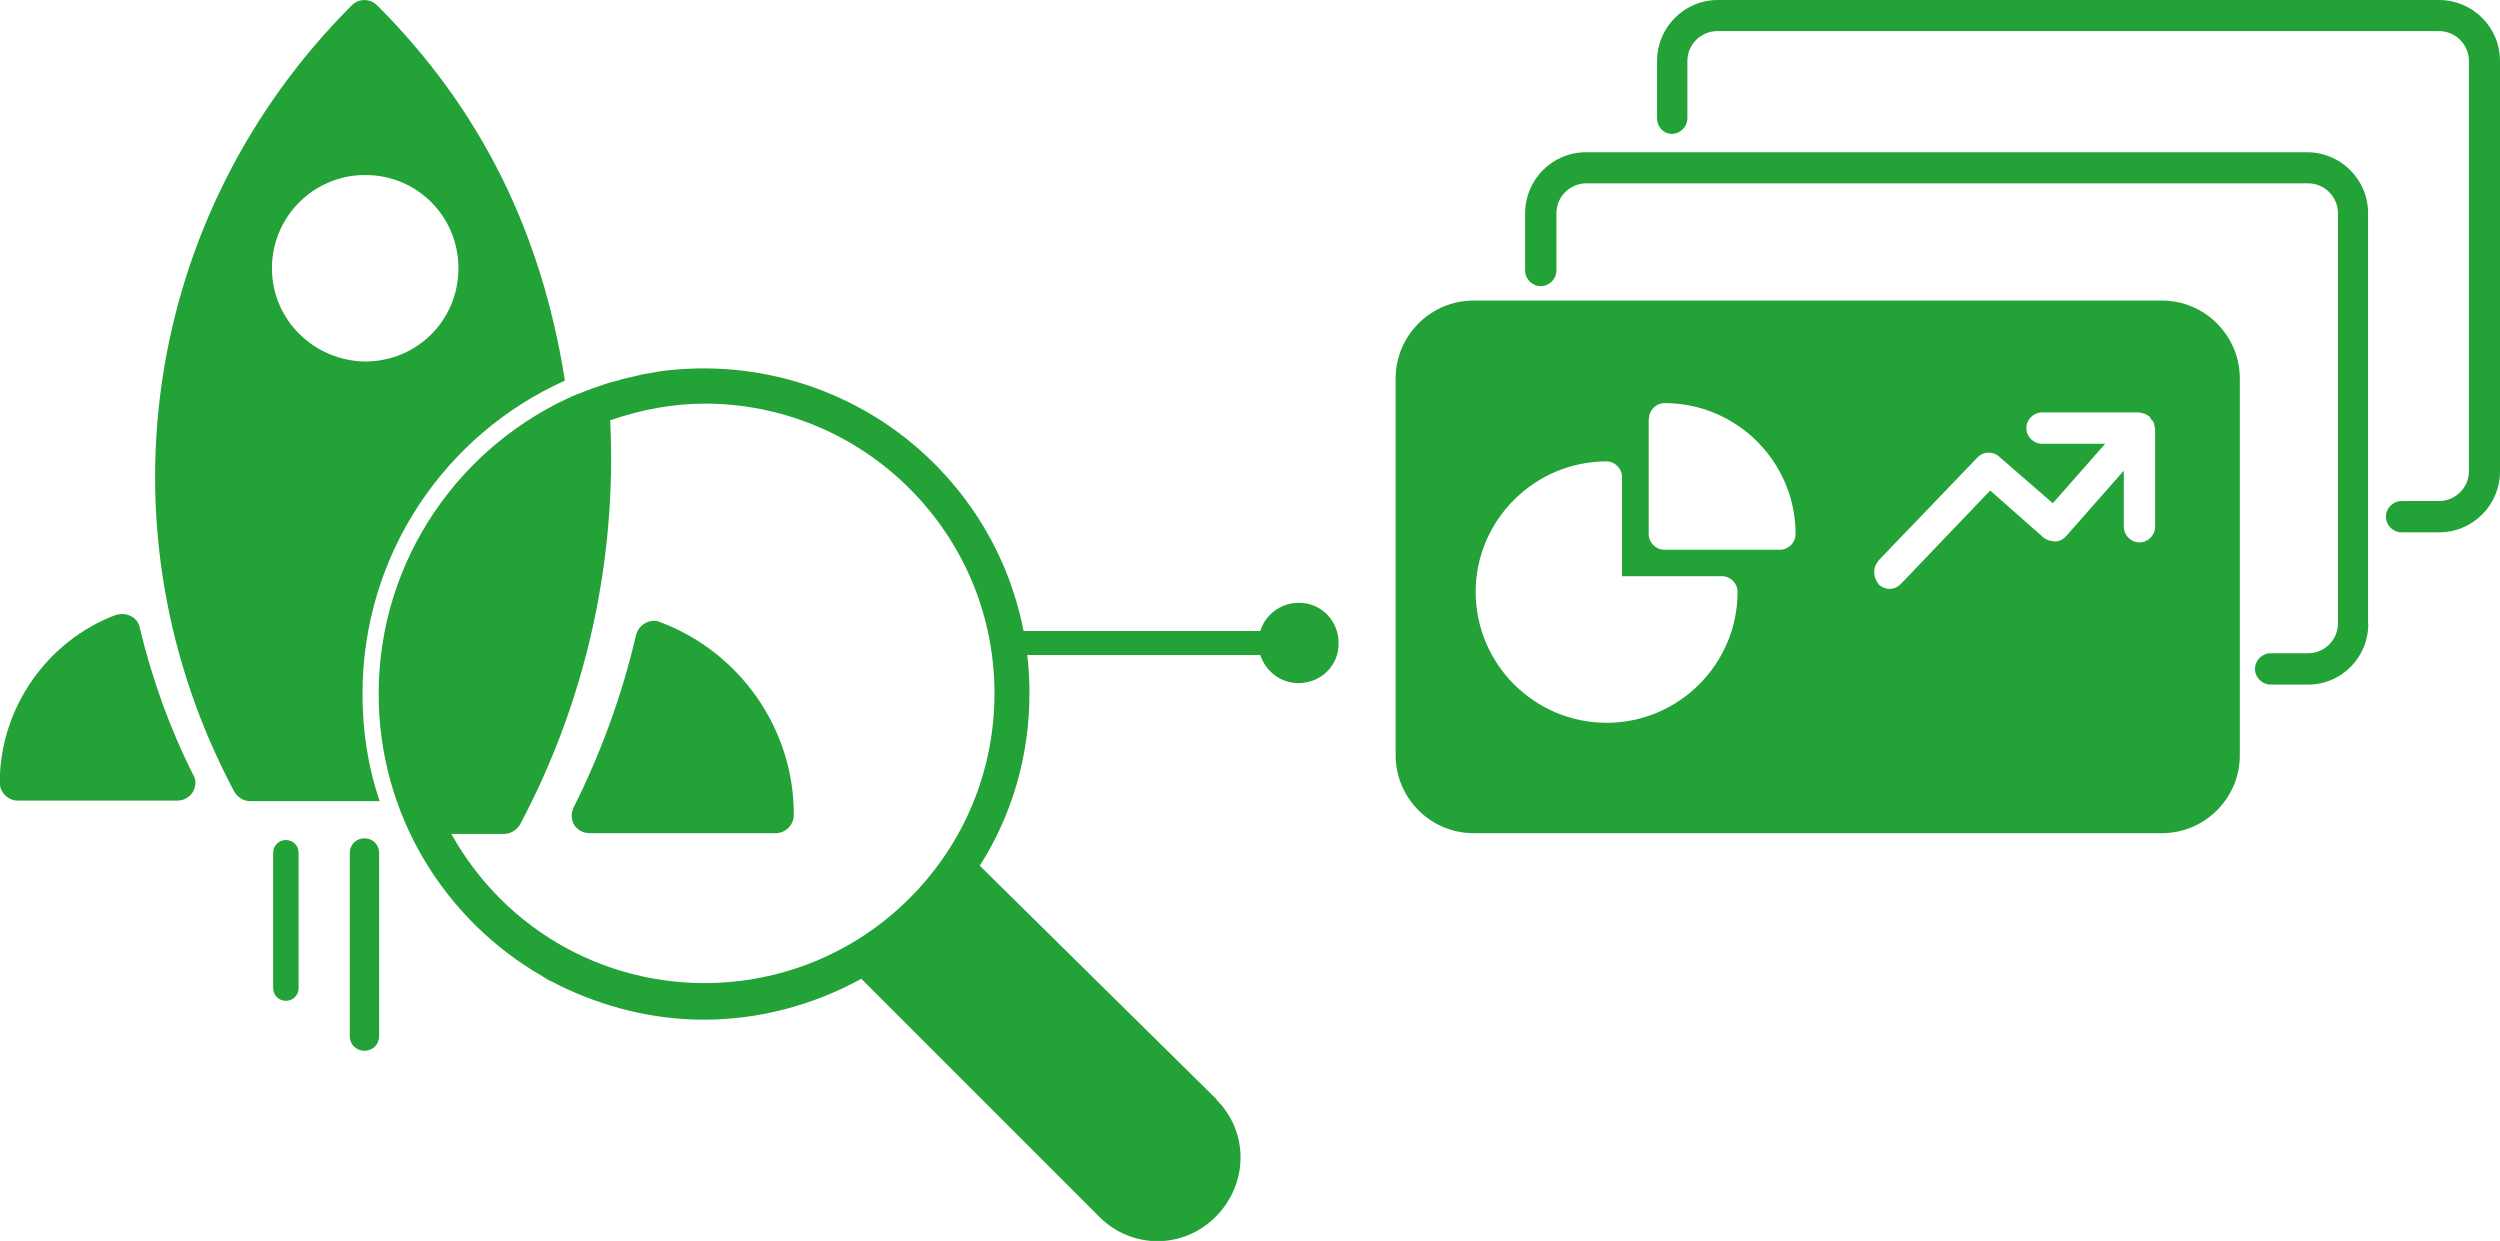
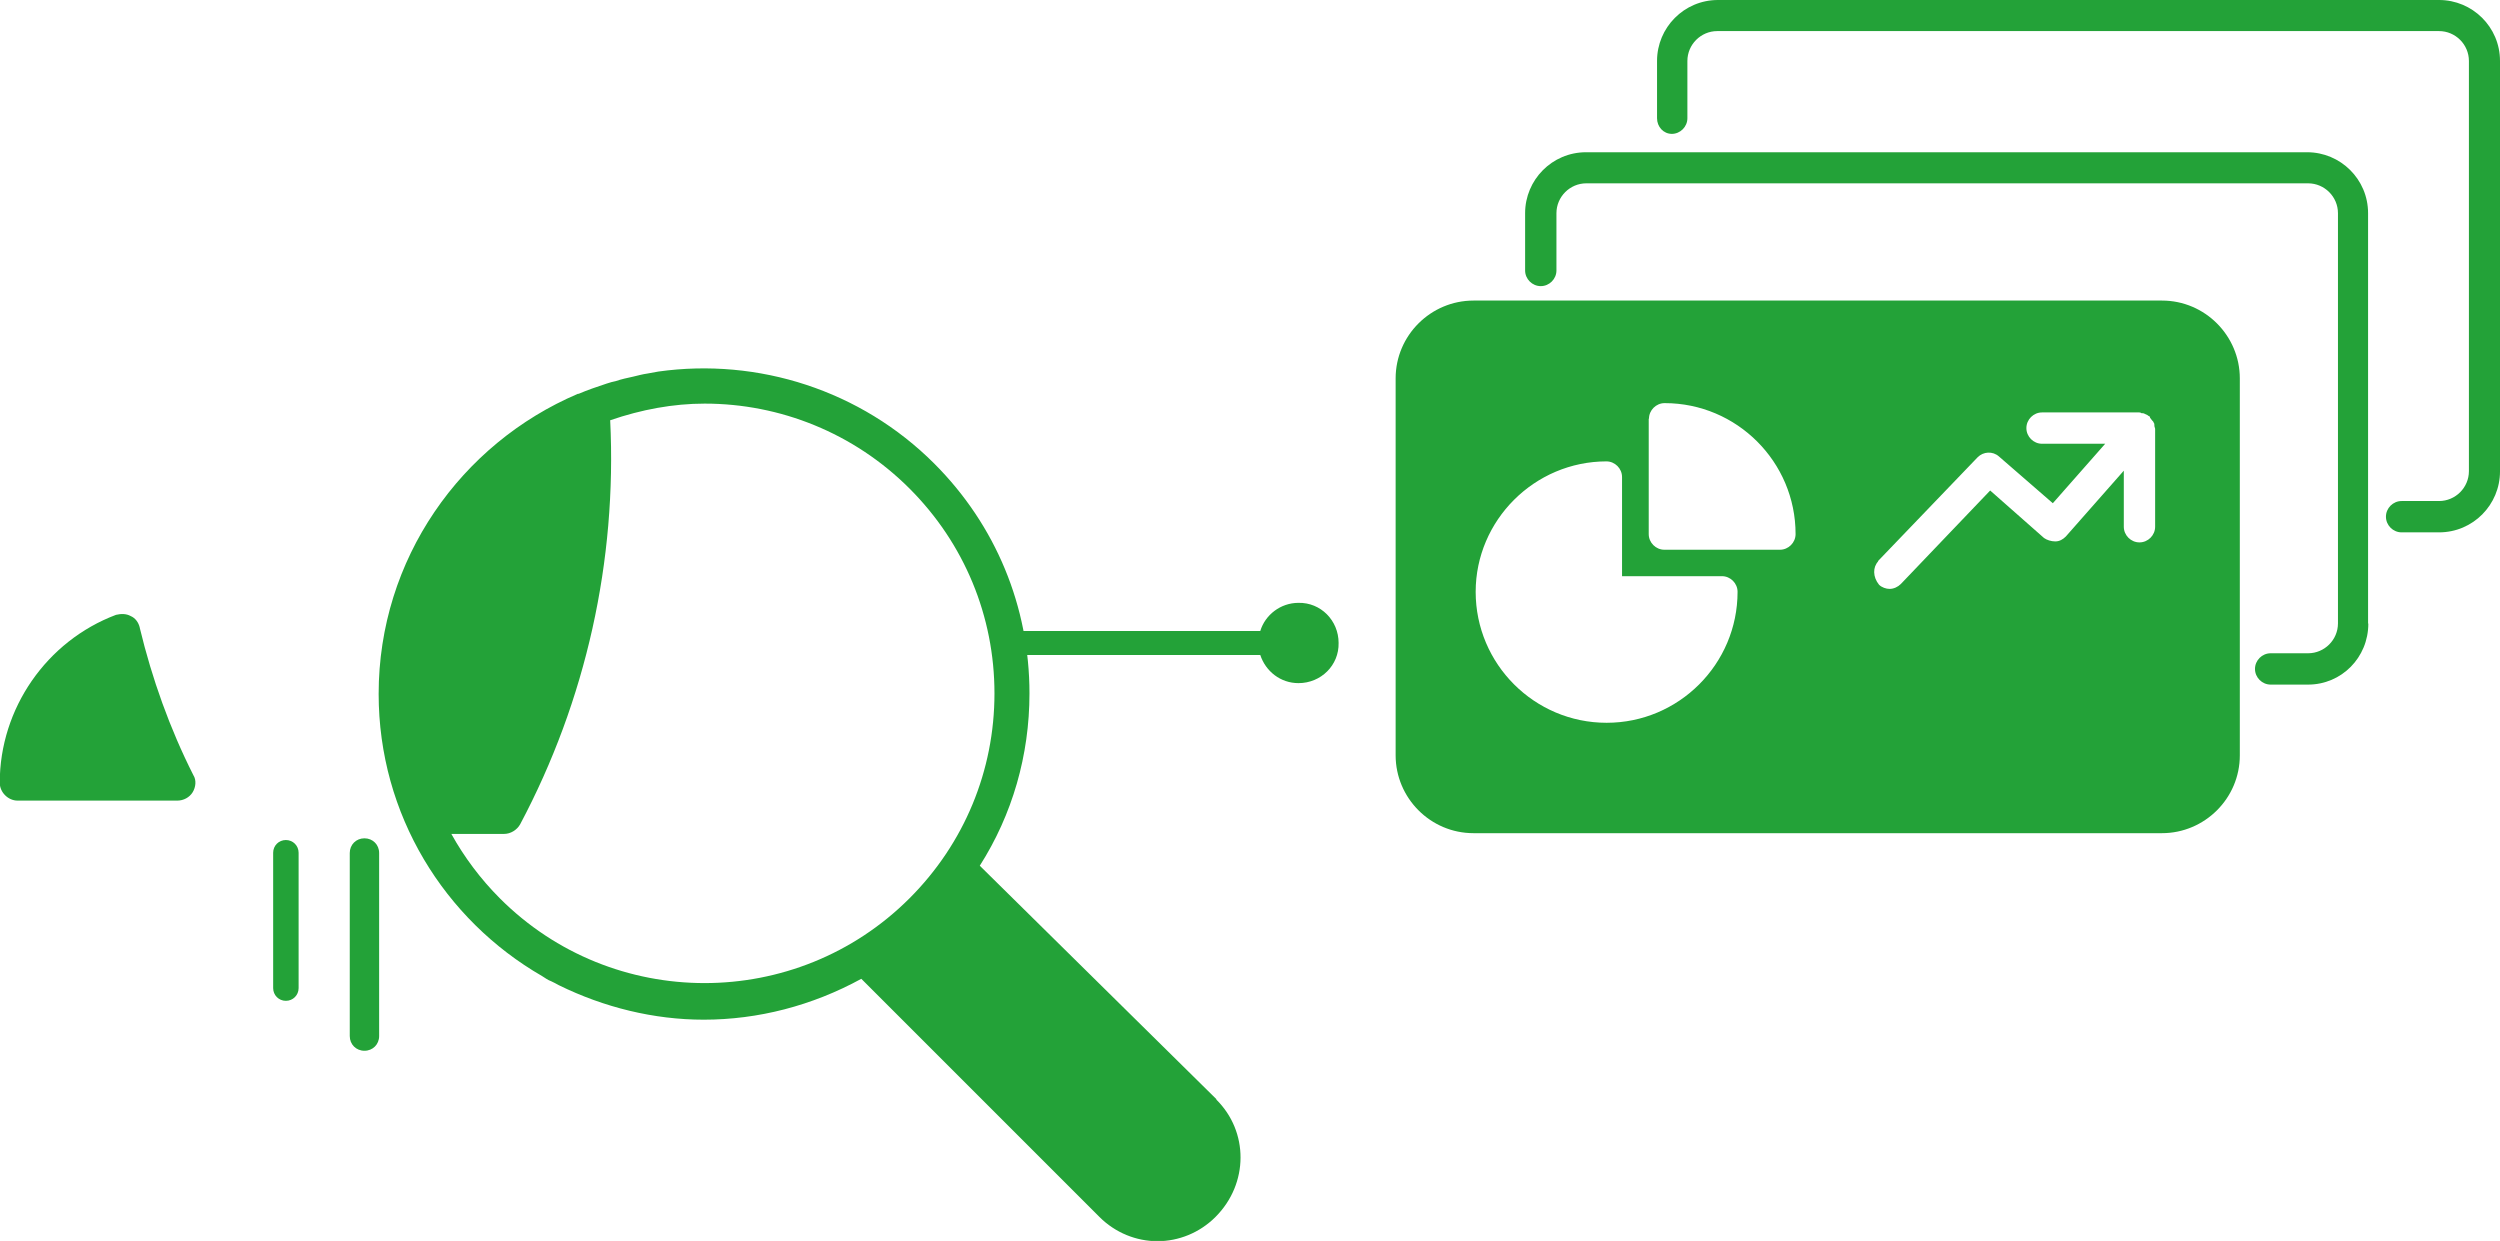
<svg xmlns="http://www.w3.org/2000/svg" id="b" data-name="Layer 2" width="102.14" height="50.7" viewBox="0 0 102.14 50.7">
  <defs>
    <style>
      .d {
        fill: #23a238;
        stroke-width: 0px;
      }
    </style>
  </defs>
  <g id="c" data-name="Laag 1">
    <g>
      <path class="d" d="m5.71,25.64c-.05-.21-.18-.39-.37-.47-.18-.1-.39-.1-.6-.05-2.84,1.07-4.75,3.83-4.75,6.86,0,.39.34.73.73.73h6.52c.26,0,.5-.13.63-.34s.16-.5.03-.7c-.96-1.9-1.69-3.94-2.19-6.02Z" />
      <path class="d" d="m14.89,34.25c-.34,0-.6.26-.6.6v7.48c0,.34.26.6.6.6s.6-.26.6-.6v-7.48c0-.34-.26-.6-.6-.6Z" />
      <path class="d" d="m11.68,34.32c-.29,0-.52.23-.52.52v5.53c0,.29.23.52.52.52s.52-.23.52-.52v-5.53c0-.29-.23-.52-.52-.52Z" />
-       <path class="d" d="m26.96,25.41c-.18-.08-.42-.05-.6.05-.18.1-.31.26-.37.47-.57,2.45-1.43,4.82-2.56,7.07-.1.23-.1.5.03.7.13.21.37.34.63.34h7.61c.39,0,.73-.34.73-.73.03-3.49-2.19-6.68-5.48-7.9Z" />
-       <path class="d" d="m23.08,15.55c-.96-6.1-3.47-11.13-7.67-15.33-.29-.29-.76-.29-1.04,0C5.82,8.77,3.89,21.68,9.57,32.34c.13.23.37.39.65.39h5.29c-.47-1.38-.7-2.84-.7-4.38,0-5.71,3.39-10.61,8.27-12.8Zm-11.97-4.59c0-2.09,1.69-3.81,3.81-3.81s3.81,1.69,3.81,3.81-1.69,3.81-3.81,3.81c-2.11-.03-3.81-1.72-3.81-3.81Z" />
      <path class="d" d="m49.7,44.91l-9.67-9.54c1.33-2.09,2.03-4.51,2.03-7.04,0-3.55-1.38-6.88-3.89-9.39-3-3-7.2-4.33-11.27-3.76-.16.03-.29.05-.44.08-.21.03-.39.08-.6.13-.23.05-.47.1-.7.18-.13.03-.23.05-.37.1-.39.13-.78.26-1.15.42h-.03c-4.77,2.03-8.14,6.75-8.14,12.26,0,4.93,2.69,9.23,6.68,11.53.13.08.23.16.37.21.1.05.21.1.31.16,1.85.91,3.89,1.41,5.92,1.41,2.22,0,4.43-.57,6.44-1.67l9.73,9.73c.65.65,1.51.99,2.37.99s1.72-.34,2.37-.99c1.36-1.36,1.36-3.49.03-4.8Zm-29.28-8.21c-.78-.78-1.46-1.69-1.98-2.63h2.16c.26,0,.52-.16.65-.39,2.69-5.06,3.96-10.77,3.68-16.51,1.28-.44,2.58-.68,3.86-.68,3.08,0,6.1,1.2,8.37,3.47,2.24,2.24,3.47,5.22,3.47,8.37s-1.23,6.13-3.47,8.37c-4.62,4.62-12.13,4.62-16.74,0Z" />
      <path class="d" d="m96.75,25.47V8.71c0-1.39-1.13-2.49-2.49-2.49h-29.46c-1.39,0-2.49,1.13-2.49,2.49v2.34c0,.35.29.64.64.64s.64-.29.64-.64v-2.34c0-.67.55-1.22,1.22-1.22h29.49c.67,0,1.22.55,1.22,1.22v16.76c0,.67-.55,1.22-1.22,1.22h-1.53c-.35,0-.64.29-.64.64s.29.64.64.64h1.53c1.36,0,2.46-1.1,2.46-2.49Z" />
      <path class="d" d="m68.3,5.47c.35,0,.64-.29.64-.64v-2.34c0-.67.55-1.22,1.22-1.22h29.49c.67,0,1.22.55,1.22,1.22v16.76c0,.67-.55,1.22-1.22,1.22h-1.53c-.35,0-.64.29-.64.64s.29.64.64.64h1.53c1.39,0,2.49-1.13,2.49-2.49V2.49c0-1.39-1.13-2.49-2.49-2.49h-29.46c-1.39,0-2.49,1.13-2.49,2.49v2.34c0,.35.26.64.61.64Z" />
      <path class="d" d="m88.33,34.04c1.74,0,3.18-1.42,3.18-3.18v-15.4c0-1.74-1.42-3.18-3.18-3.18h-28.13c-1.74,0-3.18,1.42-3.18,3.18v15.4c0,1.74,1.42,3.18,3.18,3.18h28.13Zm-11.61-11.11l4.08-4.25c.23-.23.61-.26.87-.03l2.2,1.91,2.14-2.43h-2.58c-.35,0-.64-.29-.64-.64s.29-.64.64-.64h3.97s.06,0,.09.03c.06,0,.09,0,.14.03s.09.03.12.06c.03.03.06.03.09.06v.03s.06.09.09.12.06.06.06.09c.03.03.03.06.03.12s.03.09.03.14v3.99c0,.35-.29.64-.64.64s-.64-.29-.64-.64v-2.29l-2.37,2.69c-.12.12-.26.2-.43.2s-.35-.06-.46-.14l-2.2-1.94-3.65,3.82c-.12.12-.29.2-.46.2-.14,0-.32-.06-.43-.17-.26-.32-.26-.72-.03-.96Zm-9.35-5.82c0-.35.29-.64.64-.64,2.95,0,5.35,2.4,5.35,5.35,0,.35-.29.64-.64.64h-4.72c-.35,0-.64-.29-.64-.64,0,0,0-4.72,0-4.72Zm-1.74,1.74c.35,0,.64.29.64.64v4.05h4.08c.35,0,.64.29.64.64,0,2.95-2.4,5.35-5.35,5.35s-5.35-2.4-5.35-5.35c0-2.92,2.4-5.33,5.35-5.33Z" />
      <path class="d" d="m41.12,26.76h10.37c.22.67.83,1.15,1.56,1.15.92,0,1.66-.73,1.64-1.64,0-.92-.73-1.66-1.64-1.64-.73,0-1.36.49-1.56,1.15h-10.37c-.29,0-.49.21-.49.49,0,.29.21.49.49.49Z" />
    </g>
  </g>
</svg>